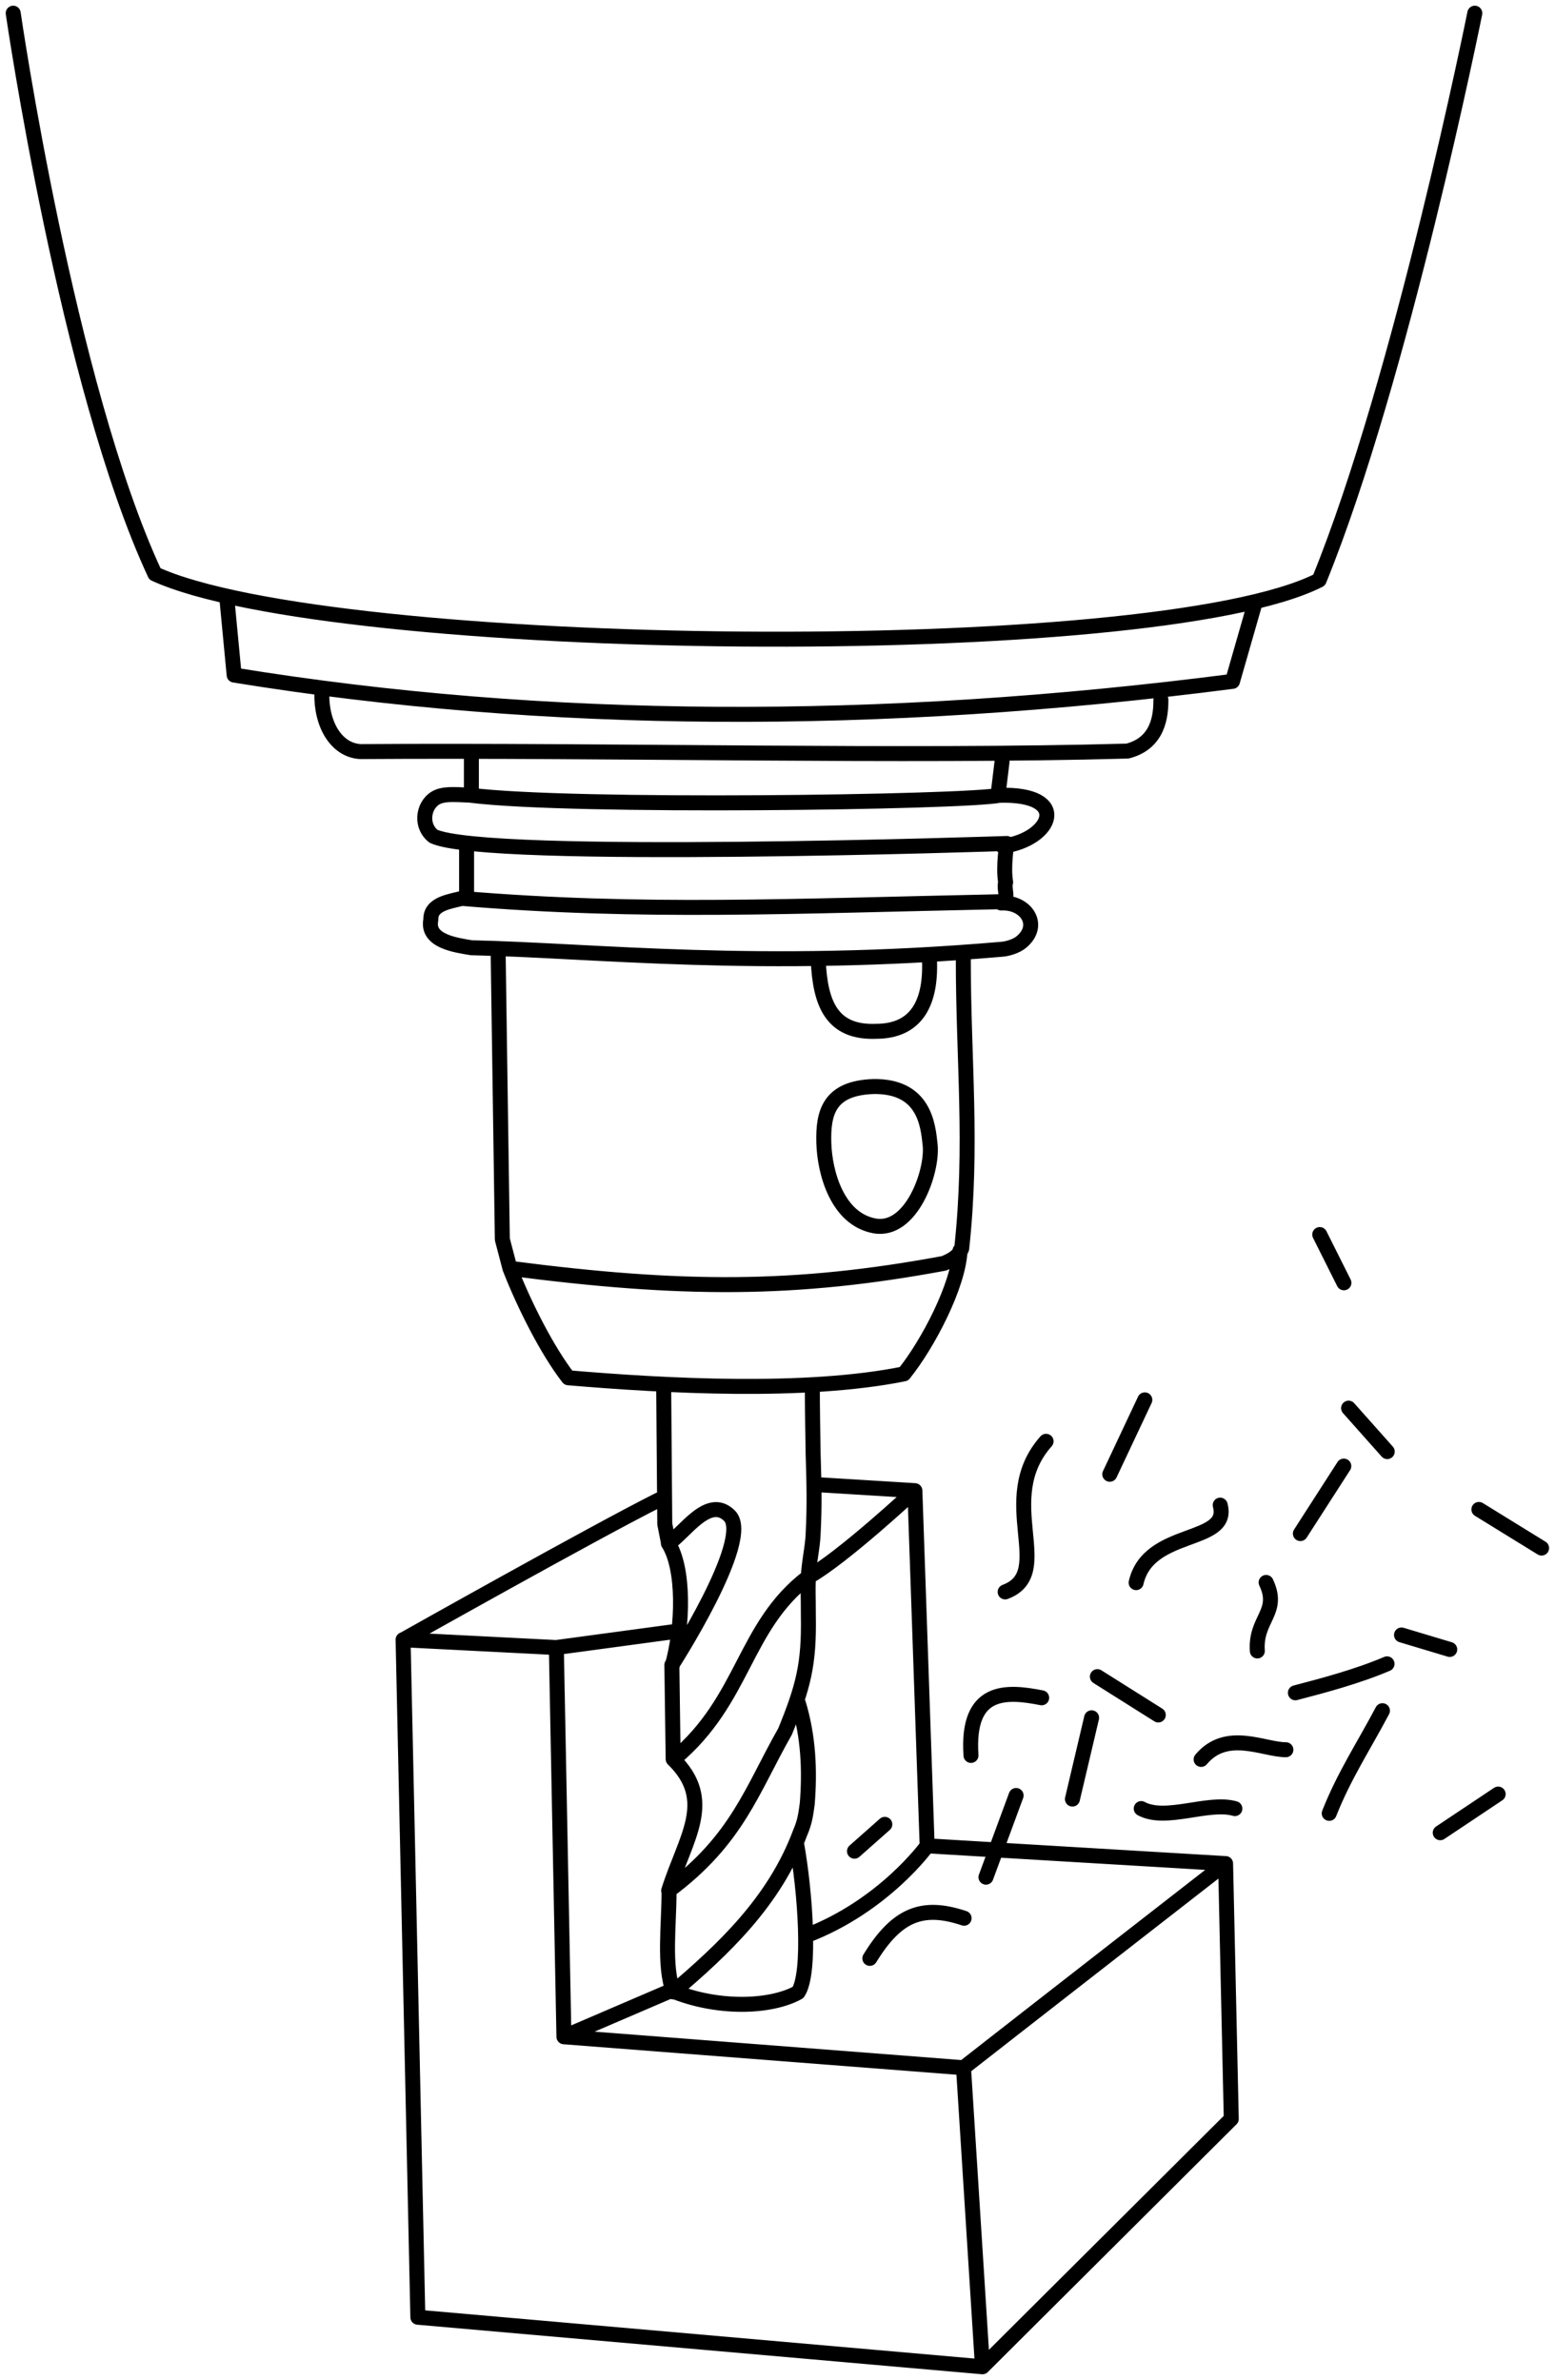
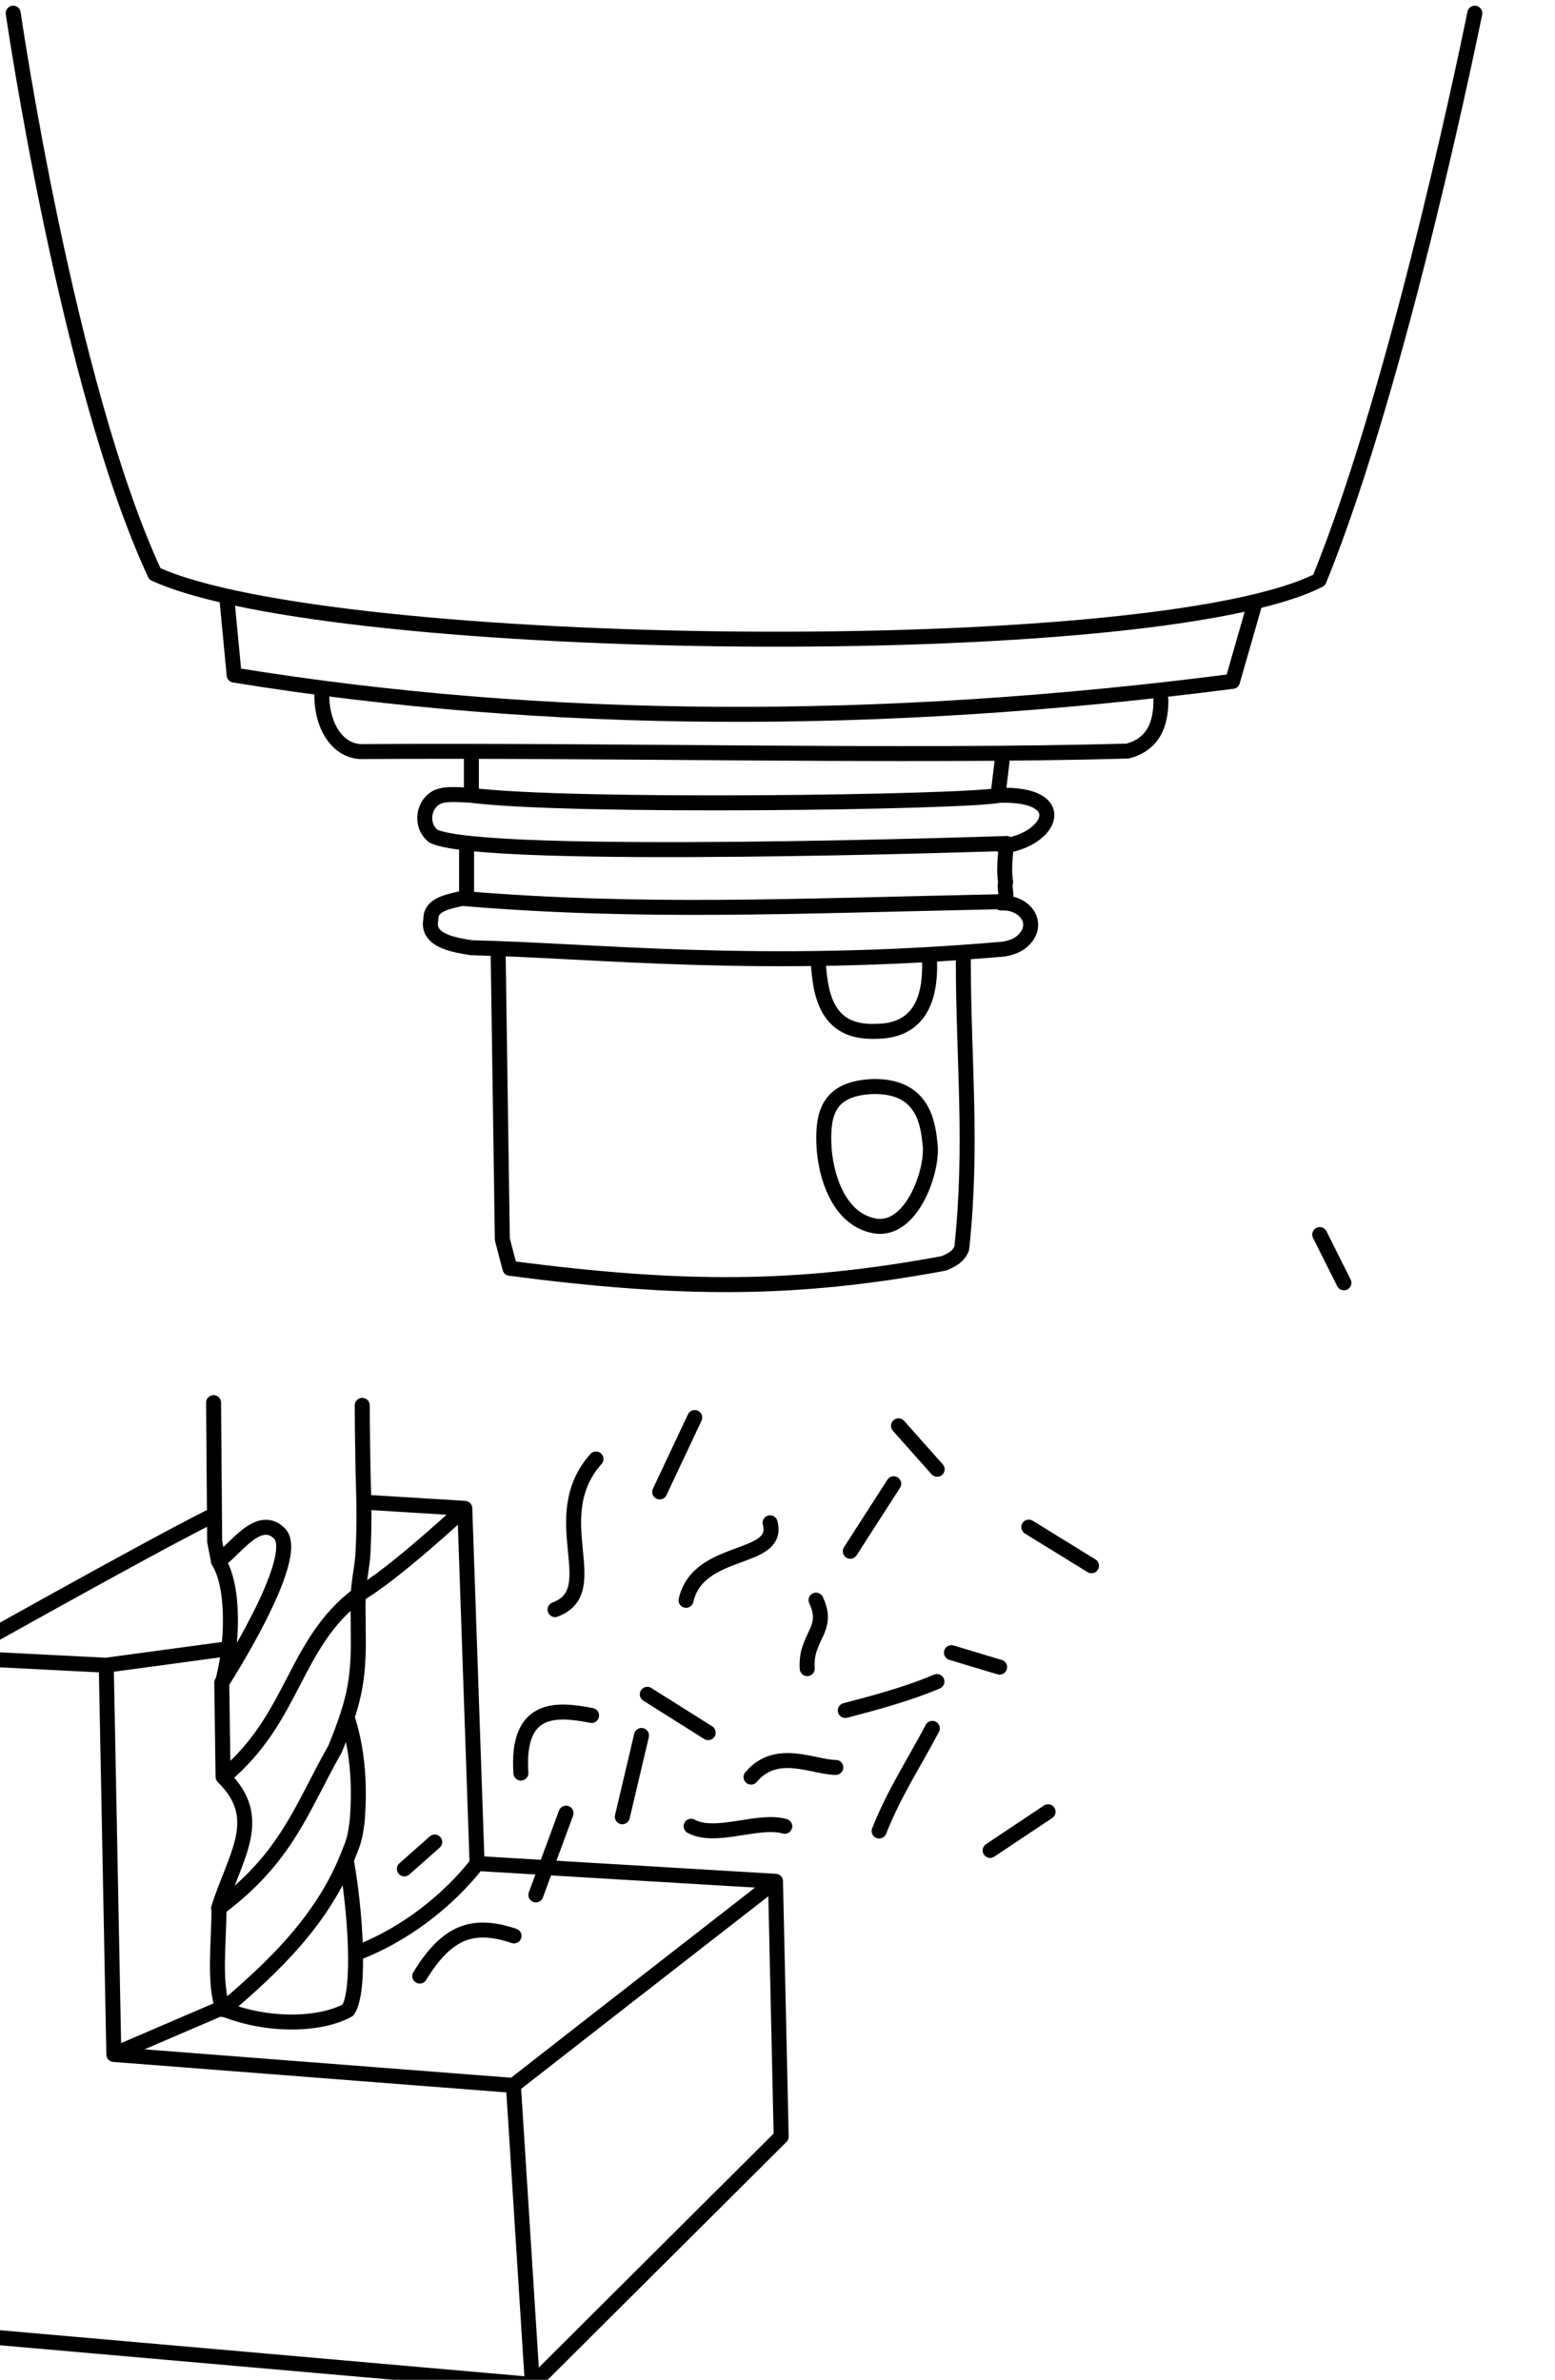
<svg xmlns="http://www.w3.org/2000/svg" width="58.863" height="90.053" viewBox="0 0 15.574 23.827">
  <g transform="translate(-39.028 -37.187)">
-     <path d="m39.16 37.319s0.54 3.725 1.419 5.614c1.772 0.811 9.999 0.908 11.661 0.062 0.825-2.023 1.559-5.676 1.559-5.676m-12.498 5.872 0.072 0.755c3.108 0.505 6.452 0.521 9.999 0.063l0.221-0.77m-9.342 0.893c-0.005 0.307 0.144 0.567 0.387 0.58 2.559-0.017 5.442 0.057 7.682-0.005 0.313-0.08 0.335-0.359 0.335-0.514m-6.906 0.52v0.435c-0.103 0-0.242-0.021-0.333 0.016-0.143 0.058-0.191 0.279-0.048 0.395 0.522 0.252 5.744 0.073 5.744 0.073s-0.039 0.234-0.012 0.387c-0.022 0.088 0.043 0.157-0.046 0.196-2.093 0.043-3.596 0.118-5.402-0.033-0.105 0.03-0.316 0.049-0.309 0.213-0.045 0.216 0.247 0.254 0.406 0.281 1.238 0.027 2.887 0.224 5.315 0.015 0.06-0.005 0.141-0.031 0.188-0.068 0.211-0.168 0.055-0.408-0.197-0.395m0.009-1.416-0.04 0.33m-5.284 7e-3c1.013 0.128 4.946 0.072 5.298 6.23e-4 0.72-0.021 0.53 0.442 0.032 0.51m-5.369 0.022v0.435m0.316 0.605 0.042 2.874 0.076 0.29c1.72 0.224 2.86 0.227 4.348-0.05 0.082-0.036 0.144-0.067 0.177-0.149 0.112-1.034 0.016-1.879 0.016-2.893m-1.453 0.008c0.019 0.432 0.134 0.73 0.583 0.711 0.396-0.002 0.56-0.278 0.529-0.758m0.009 1.897c0.027 0.27-0.191 0.877-0.558 0.809-0.368-0.068-0.498-0.524-0.507-0.831-0.009-0.307 0.056-0.548 0.494-0.564 0.514-0.009 0.55 0.386 0.571 0.586zm3.902 0.896 0.242 0.483m-8.353-0.145c0.147 0.376 0.375 0.825 0.585 1.096 0.968 0.082 2.375 0.16 3.361-0.039 0.243-0.302 0.548-0.888 0.562-1.234m-2.968 1.345 0.011 1.392 0.038 0.193c0.161-0.104 0.401-0.487 0.612-0.274 0.23 0.238-0.579 1.492-0.579 1.492l0.013 0.943c0.427 0.417 0.121 0.788-0.045 1.317 0.688-0.511 0.833-1.009 1.166-1.594 0.182-0.446 0.242-0.673 0.233-1.159 0-0.237-0.005-0.201 0-0.387 0.003-0.13 0.045-0.309 0.048-0.435 0.015-0.286 0.009-0.496 0-0.793-0.003-0.185-0.008-0.471-0.008-0.668m5.371 0.205 0.387 0.435m-3.417-0.103c-0.522 0.587 0.105 1.317-0.41 1.508m3.392-1.26-0.435 0.676m-1.558-1.339-0.351 0.745m-4.516 0.256c-0.648 0.325-2.561 1.401-2.561 1.401l1.534 0.078 0.076 3.897 4.002 0.31 0.19 2.994-5.655-0.496-0.148-6.784m4.115-1.554 1.011 0.062 0.123 3.556 2.988 0.178s-2.074 1.613-2.624 2.044m5.162-5.59 0.628 0.387m-4.061 0.346c0.124-0.543 0.949-0.382 0.842-0.776m-5.527 0.382c0.161 0.25 0.152 0.83 0.035 1.24m5.952-0.848c0.142 0.299-0.111 0.364-0.088 0.686m-5.838 1.078c0.706-0.592 0.689-1.322 1.339-1.818 0.345-0.191 1.067-0.864 1.067-0.864m1.272 2.073c-0.351-0.069-0.754-0.1-0.708 0.577m4.312-1.206 0.483 0.145m-8.95-0.019 1.228-0.166m1.76 2.205 0.304-0.269m5.03-1.607c-0.293 0.125-0.634 0.216-0.918 0.29m-1.983-0.162 0.61 0.384m-2.889 2.437c0.273-0.446 0.531-0.54 0.944-0.402m1.277-2.007-0.192 0.814m3.105-0.885c-0.19 0.359-0.384 0.651-0.533 1.028m-5.317-1.102c0.101 0.332 0.116 0.672 0.089 1.006-0.015 0.108-0.024 0.182-0.071 0.29-0.258 0.692-0.774 1.171-1.271 1.594-0.097-0.266-0.042-0.666-0.042-1.007m3.174-0.142 0.302-0.818m1.853-0.361c0.255-0.304 0.626-0.097 0.849-0.097m2.126 0.444-0.58 0.387m-2.995-0.242c0.245 0.134 0.673-0.076 0.938 4.94e-4m-4.392 0.34c0.089 0.485 0.148 1.308 0.017 1.501-0.275 0.152-0.808 0.171-1.268-0.02m5.55-1.271 0.057 2.557-2.491 2.481m-3.116-3.767-1.076 0.462m2.42-1.009c0.788-0.299 1.218-0.903 1.218-0.903" fill="none" stroke="#000" stroke-linecap="round" stroke-linejoin="round" stroke-width="0.15" />
+     <path d="m39.16 37.319s0.54 3.725 1.419 5.614c1.772 0.811 9.999 0.908 11.661 0.062 0.825-2.023 1.559-5.676 1.559-5.676m-12.498 5.872 0.072 0.755c3.108 0.505 6.452 0.521 9.999 0.063l0.221-0.77m-9.342 0.893c-0.005 0.307 0.144 0.567 0.387 0.58 2.559-0.017 5.442 0.057 7.682-0.005 0.313-0.08 0.335-0.359 0.335-0.514m-6.906 0.52v0.435c-0.103 0-0.242-0.021-0.333 0.016-0.143 0.058-0.191 0.279-0.048 0.395 0.522 0.252 5.744 0.073 5.744 0.073s-0.039 0.234-0.012 0.387c-0.022 0.088 0.043 0.157-0.046 0.196-2.093 0.043-3.596 0.118-5.402-0.033-0.105 0.03-0.316 0.049-0.309 0.213-0.045 0.216 0.247 0.254 0.406 0.281 1.238 0.027 2.887 0.224 5.315 0.015 0.06-0.005 0.141-0.031 0.188-0.068 0.211-0.168 0.055-0.408-0.197-0.395m0.009-1.416-0.04 0.33m-5.284 7e-3c1.013 0.128 4.946 0.072 5.298 6.23e-4 0.72-0.021 0.53 0.442 0.032 0.51m-5.369 0.022v0.435m0.316 0.605 0.042 2.874 0.076 0.29c1.72 0.224 2.86 0.227 4.348-0.05 0.082-0.036 0.144-0.067 0.177-0.149 0.112-1.034 0.016-1.879 0.016-2.893m-1.453 0.008c0.019 0.432 0.134 0.73 0.583 0.711 0.396-0.002 0.56-0.278 0.529-0.758m0.009 1.897c0.027 0.27-0.191 0.877-0.558 0.809-0.368-0.068-0.498-0.524-0.507-0.831-0.009-0.307 0.056-0.548 0.494-0.564 0.514-0.009 0.55 0.386 0.571 0.586zm3.902 0.896 0.242 0.483m-8.353-0.145m-2.968 1.345 0.011 1.392 0.038 0.193c0.161-0.104 0.401-0.487 0.612-0.274 0.23 0.238-0.579 1.492-0.579 1.492l0.013 0.943c0.427 0.417 0.121 0.788-0.045 1.317 0.688-0.511 0.833-1.009 1.166-1.594 0.182-0.446 0.242-0.673 0.233-1.159 0-0.237-0.005-0.201 0-0.387 0.003-0.13 0.045-0.309 0.048-0.435 0.015-0.286 0.009-0.496 0-0.793-0.003-0.185-0.008-0.471-0.008-0.668m5.371 0.205 0.387 0.435m-3.417-0.103c-0.522 0.587 0.105 1.317-0.41 1.508m3.392-1.26-0.435 0.676m-1.558-1.339-0.351 0.745m-4.516 0.256c-0.648 0.325-2.561 1.401-2.561 1.401l1.534 0.078 0.076 3.897 4.002 0.31 0.19 2.994-5.655-0.496-0.148-6.784m4.115-1.554 1.011 0.062 0.123 3.556 2.988 0.178s-2.074 1.613-2.624 2.044m5.162-5.59 0.628 0.387m-4.061 0.346c0.124-0.543 0.949-0.382 0.842-0.776m-5.527 0.382c0.161 0.25 0.152 0.83 0.035 1.24m5.952-0.848c0.142 0.299-0.111 0.364-0.088 0.686m-5.838 1.078c0.706-0.592 0.689-1.322 1.339-1.818 0.345-0.191 1.067-0.864 1.067-0.864m1.272 2.073c-0.351-0.069-0.754-0.1-0.708 0.577m4.312-1.206 0.483 0.145m-8.95-0.019 1.228-0.166m1.76 2.205 0.304-0.269m5.03-1.607c-0.293 0.125-0.634 0.216-0.918 0.29m-1.983-0.162 0.61 0.384m-2.889 2.437c0.273-0.446 0.531-0.54 0.944-0.402m1.277-2.007-0.192 0.814m3.105-0.885c-0.19 0.359-0.384 0.651-0.533 1.028m-5.317-1.102c0.101 0.332 0.116 0.672 0.089 1.006-0.015 0.108-0.024 0.182-0.071 0.29-0.258 0.692-0.774 1.171-1.271 1.594-0.097-0.266-0.042-0.666-0.042-1.007m3.174-0.142 0.302-0.818m1.853-0.361c0.255-0.304 0.626-0.097 0.849-0.097m2.126 0.444-0.58 0.387m-2.995-0.242c0.245 0.134 0.673-0.076 0.938 4.94e-4m-4.392 0.34c0.089 0.485 0.148 1.308 0.017 1.501-0.275 0.152-0.808 0.171-1.268-0.02m5.55-1.271 0.057 2.557-2.491 2.481m-3.116-3.767-1.076 0.462m2.42-1.009c0.788-0.299 1.218-0.903 1.218-0.903" fill="none" stroke="#000" stroke-linecap="round" stroke-linejoin="round" stroke-width="0.15" />
  </g>
</svg>